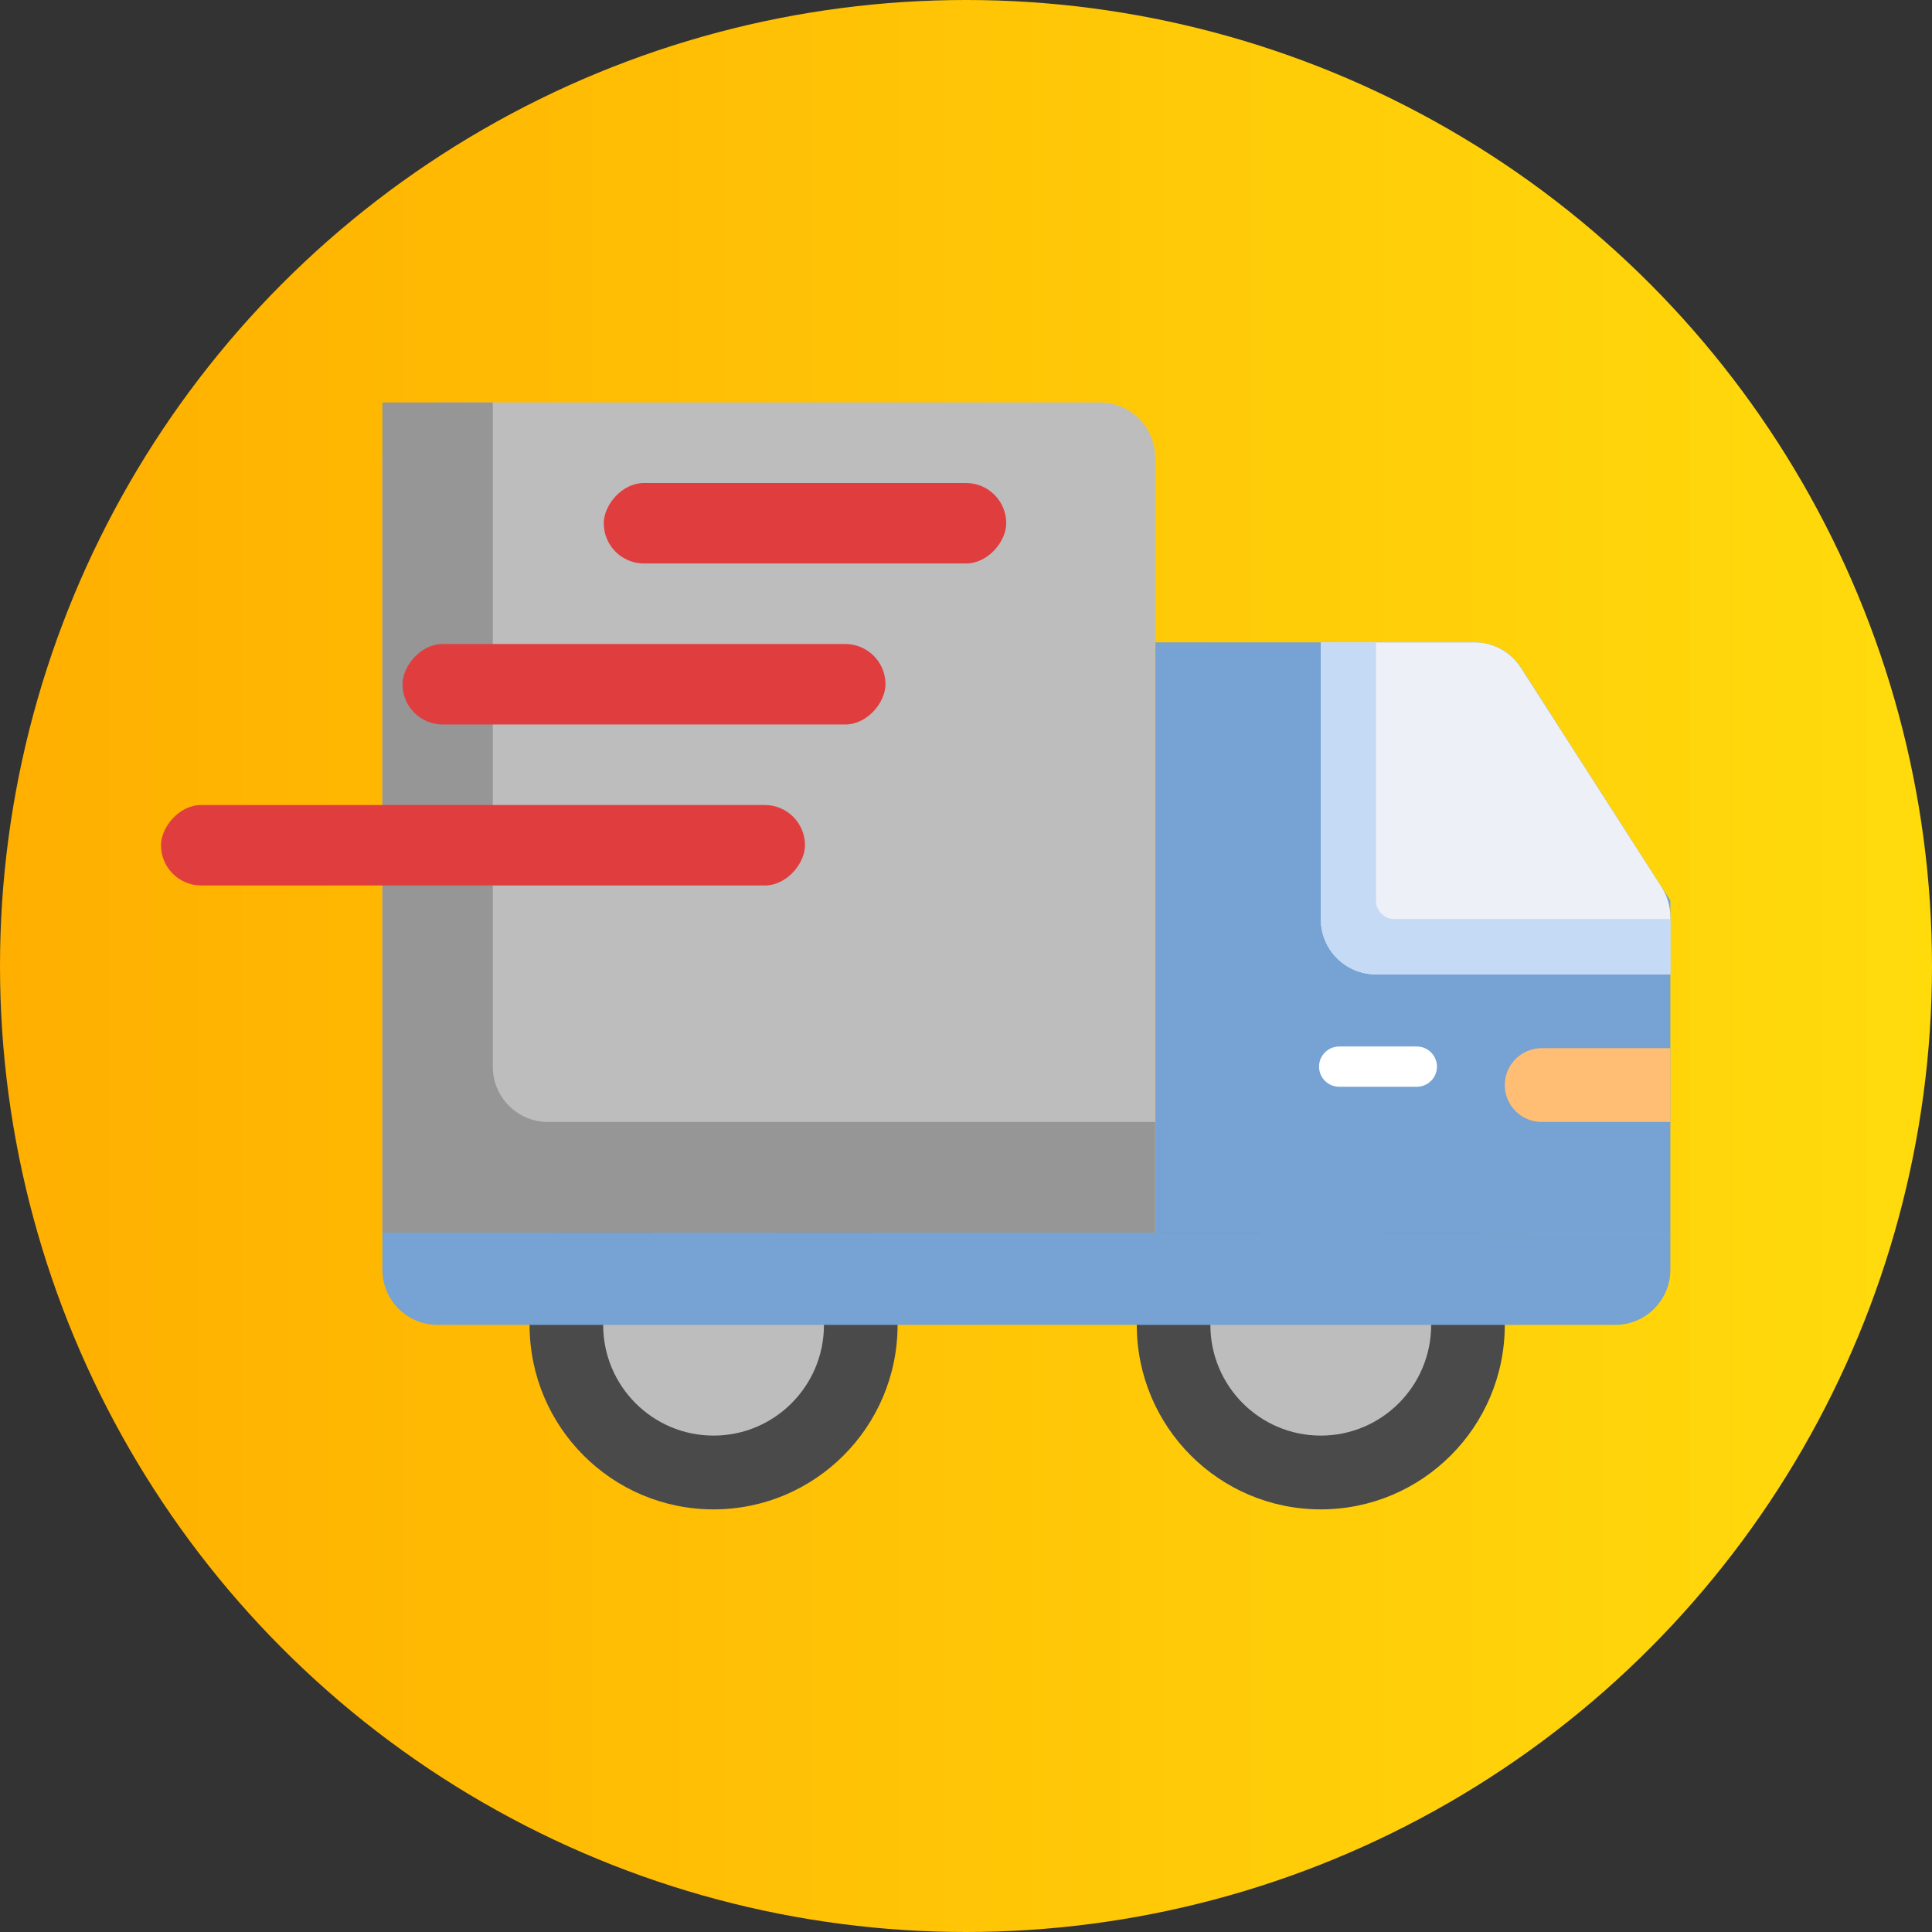
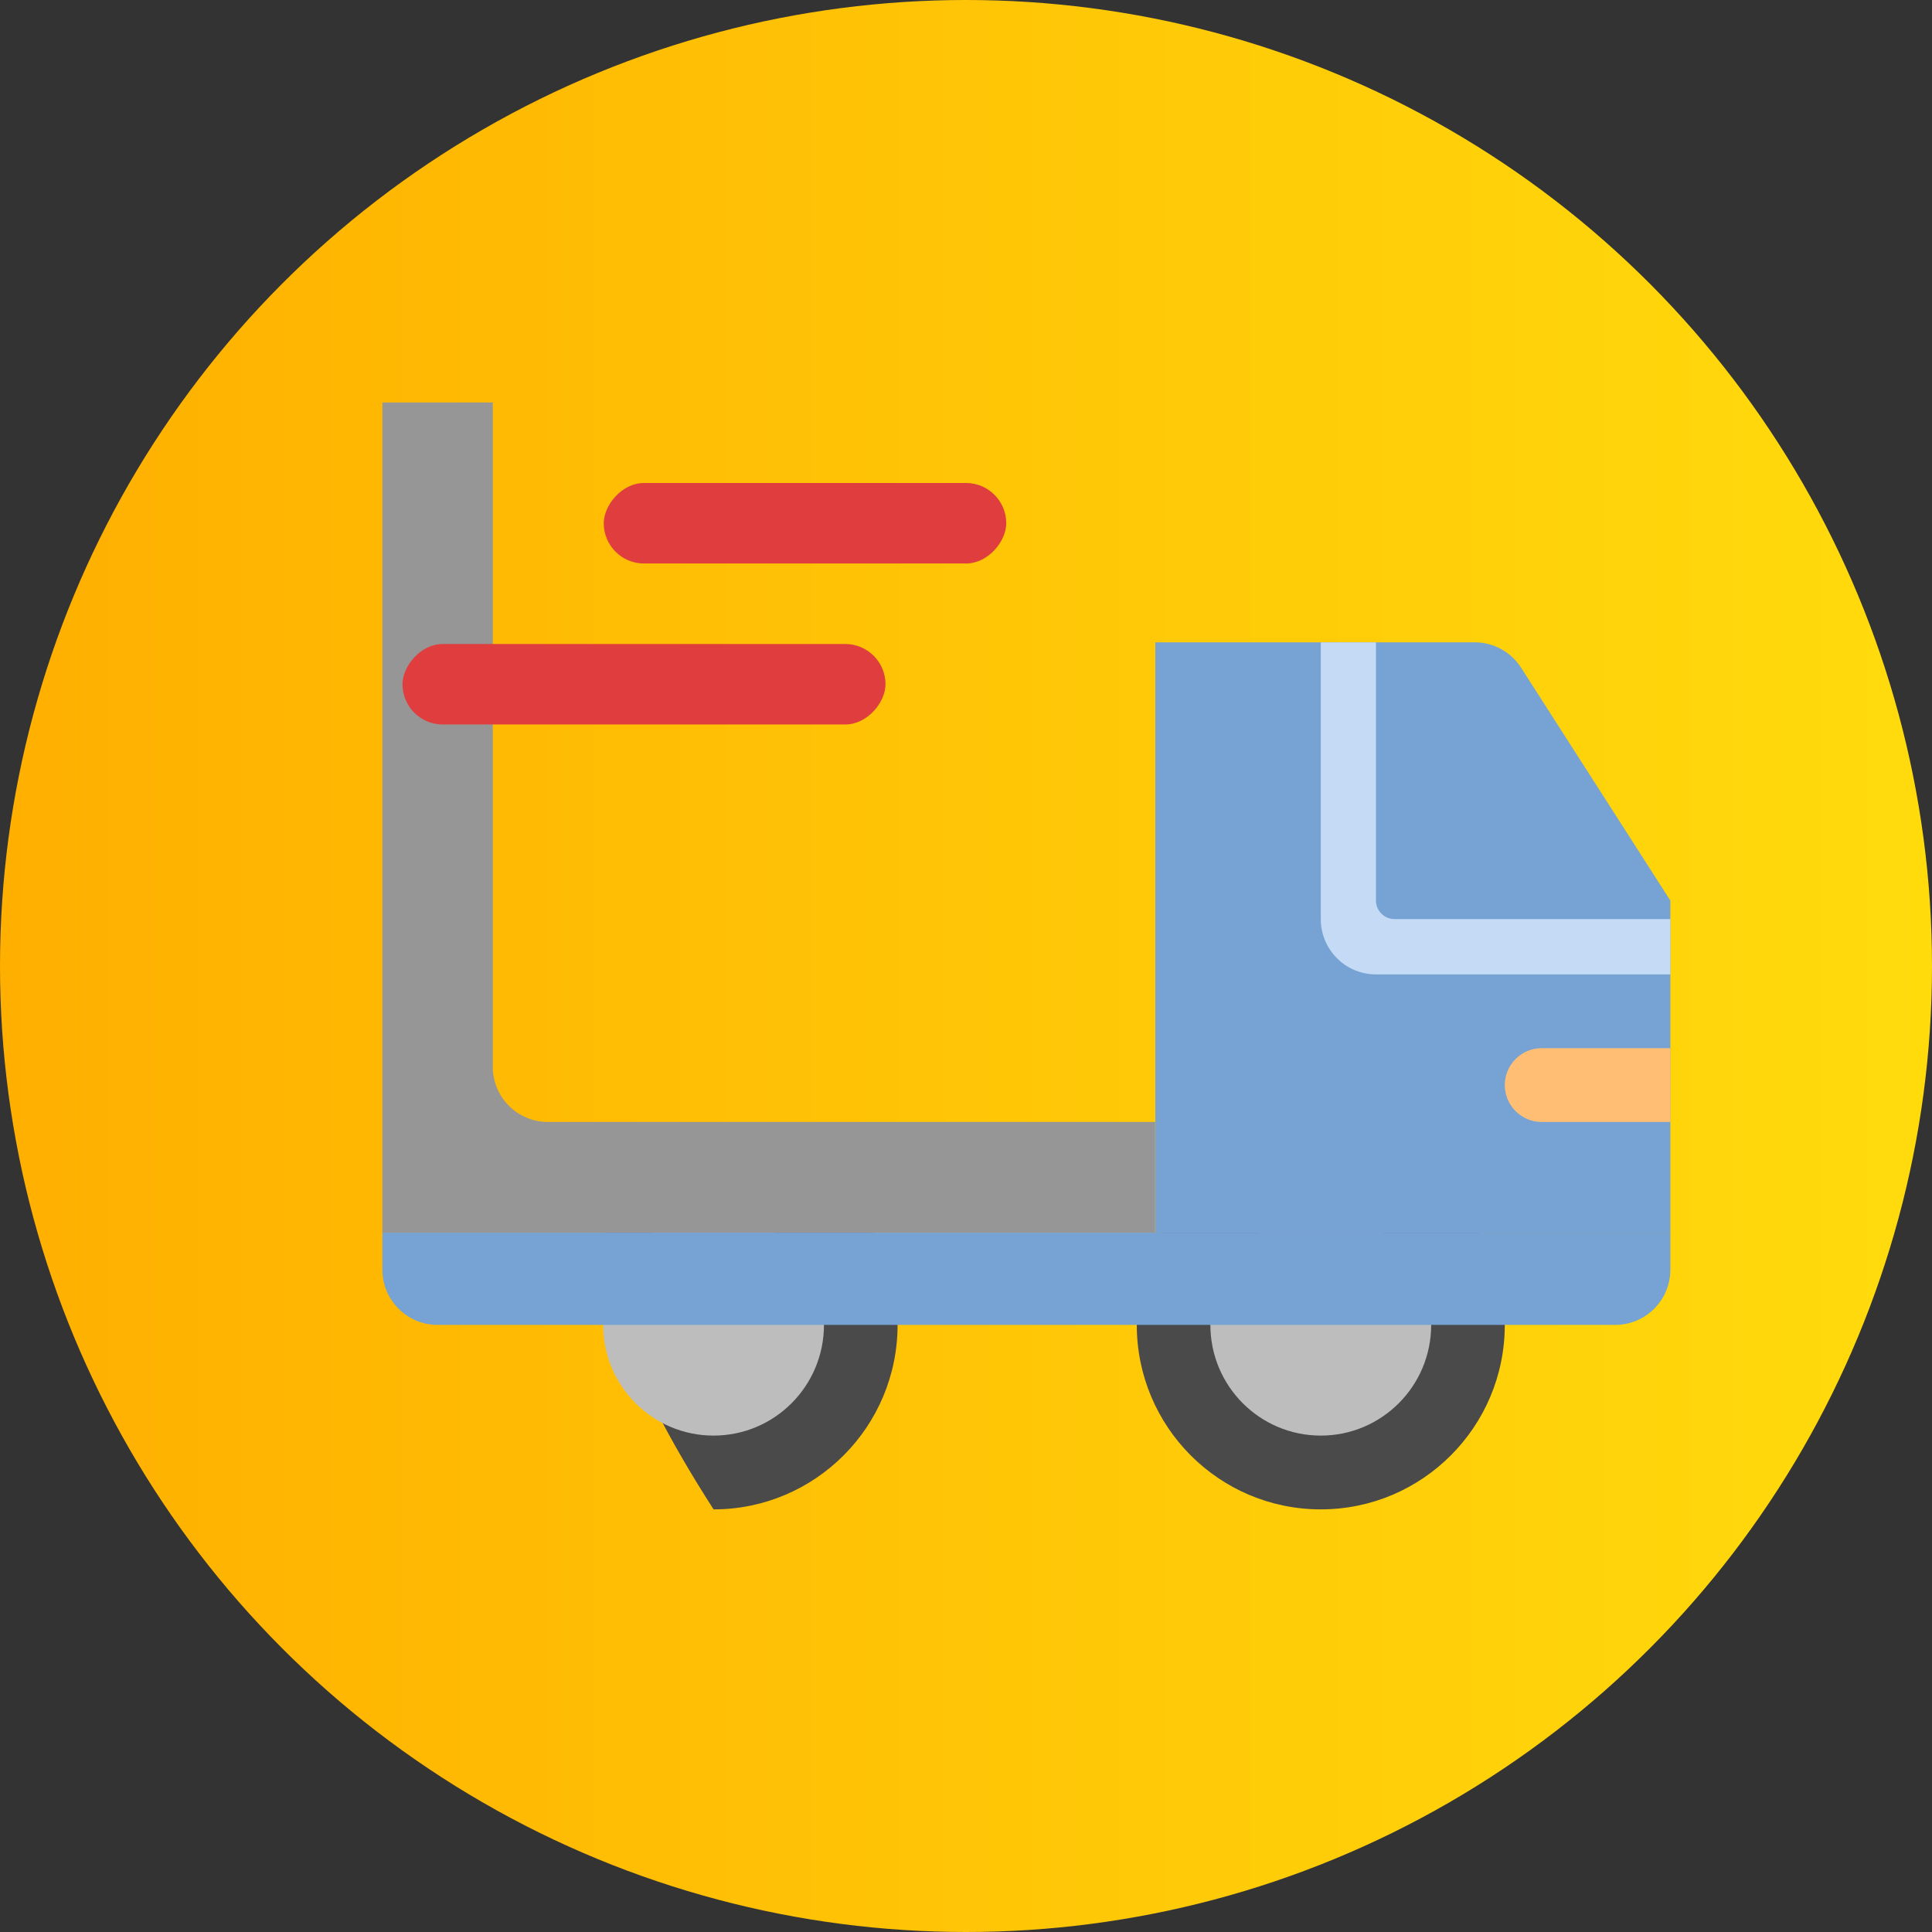
<svg xmlns="http://www.w3.org/2000/svg" width="96" height="96" viewBox="0 0 96 96" fill="none">
  <rect x="0" y="0" width="96" height="96" fill="#333333" stroke="none" />
  <circle cx="48" cy="48" r="48" fill="url(#paint0_linear_11518_48871)" />
  <g clip-path="url(#clip0_11518_48871)">
    <path d="M65.629 75C60.579 75 56.486 70.896 56.486 65.834C56.486 60.771 60.579 56.667 65.629 56.667C70.678 56.667 74.772 60.771 74.772 65.834C74.772 70.896 70.678 75 65.629 75Z" fill="#4A4A4A" />
    <path d="M65.629 71.334C62.599 71.334 60.143 68.872 60.143 65.834C60.143 62.796 62.599 60.334 65.629 60.334C68.658 60.334 71.114 62.796 71.114 65.834C71.114 68.872 68.658 71.334 65.629 71.334Z" fill="#BDBDBD" />
-     <path d="M35.457 75C30.407 75 26.314 70.896 26.314 65.834C26.314 60.771 30.407 56.667 35.457 56.667C40.506 56.667 44.6 60.771 44.6 65.834C44.6 70.896 40.506 75 35.457 75Z" fill="#4A4A4A" />
+     <path d="M35.457 75C26.314 60.771 30.407 56.667 35.457 56.667C40.506 56.667 44.6 60.771 44.6 65.834C44.6 70.896 40.506 75 35.457 75Z" fill="#4A4A4A" />
    <path d="M35.457 71.334C32.427 71.334 29.971 68.872 29.971 65.834C29.971 62.796 32.427 60.334 35.457 60.334C38.486 60.334 40.942 62.796 40.942 65.834C40.942 68.872 38.486 71.334 35.457 71.334Z" fill="#BDBDBD" />
-     <path d="M54.657 20H21.743C20.226 20 19 21.228 19 22.75V61.25H57.4V22.75C57.4 21.228 56.175 20 54.657 20Z" fill="#BDBDBD" />
    <path d="M19 20H24.486V53C24.486 54.522 25.711 55.75 27.229 55.75H57.4V61.25H19V20Z" fill="#969696" />
    <path d="M57.4 61.25H83V44.75L75.585 33.182C75.082 32.394 74.214 31.917 73.281 31.917H57.409V61.25H57.4Z" fill="#76A2D4" />
-     <path d="M65.629 45.667V31.917H73.272C74.205 31.917 75.073 32.394 75.576 33.182L82.561 44.072C82.845 44.512 83 45.035 83 45.557V48.417H68.371C66.854 48.417 65.629 47.189 65.629 45.667Z" fill="#EEF0F7" />
    <path d="M83 52.083H76.6C75.594 52.083 74.771 52.908 74.771 53.916C74.771 54.925 75.594 55.75 76.6 55.75H83V52.083Z" fill="#FFBE73" />
-     <path d="M70.401 53H66.543" stroke="white" stroke-width="2" stroke-miterlimit="10" stroke-linecap="round" />
    <path d="M68.371 31.917V44.75C68.371 45.255 68.783 45.667 69.286 45.667H83V48.417H68.371C66.854 48.417 65.629 47.189 65.629 45.667V31.917H68.371Z" fill="#C4DAF5" />
    <path d="M83 61.25H19V63.083C19 64.605 20.225 65.833 21.743 65.833H80.257C81.775 65.833 83 64.605 83 63.083V61.25Z" fill="#76A2D4" />
  </g>
-   <rect width="32" height="4" rx="2" transform="matrix(-1 0 0 1 40 40)" fill="#E03E3E" />
  <rect width="20" height="4" rx="2" transform="matrix(-1 0 0 1 50 24)" fill="#E03E3E" />
  <rect width="24" height="4" rx="2" transform="matrix(-1 0 0 1 44 32)" fill="#E03E3E" />
  <defs>
    <linearGradient id="paint0_linear_11518_48871" x1="96" y1="48" x2="0" y2="48" gradientUnits="userSpaceOnUse">
      <stop stop-color="#FFDB0C" />
      <stop offset="1" stop-color="#FFAF00" />
    </linearGradient>
    <clipPath id="clip0_11518_48871">
      <rect width="64" height="55" fill="white" transform="matrix(-1 0 0 1 83 20)" />
    </clipPath>
  </defs>
</svg>